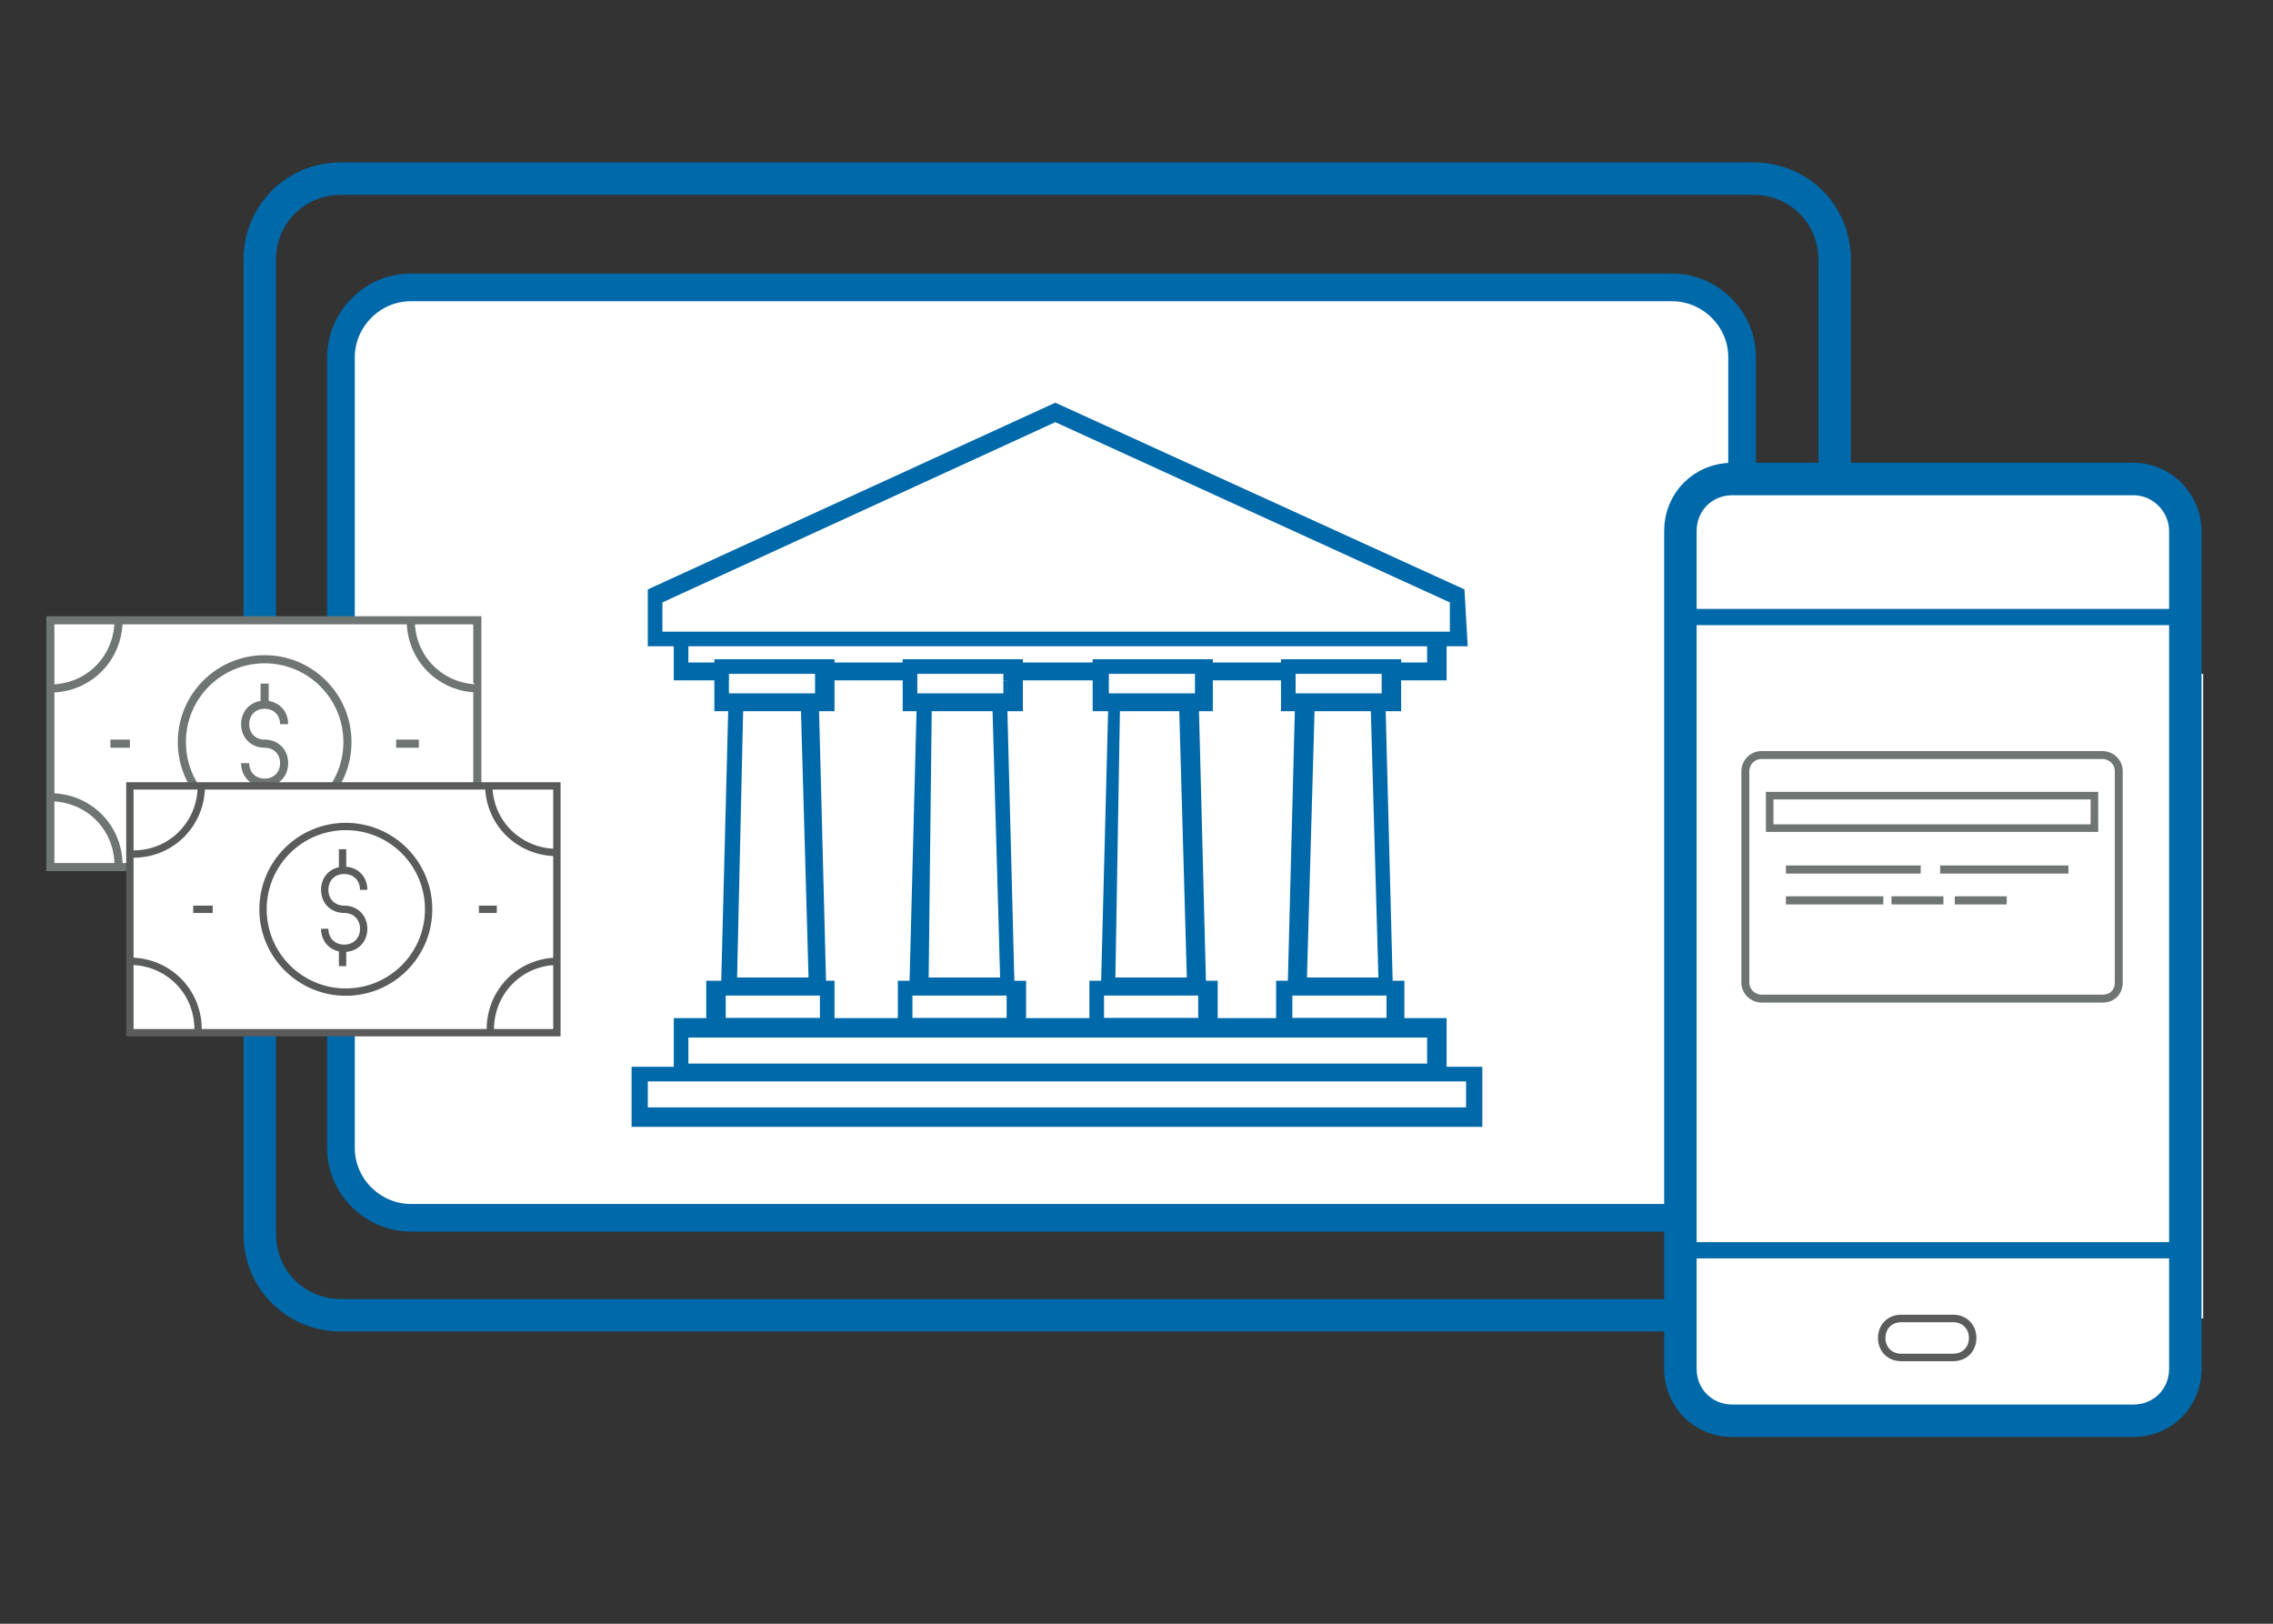
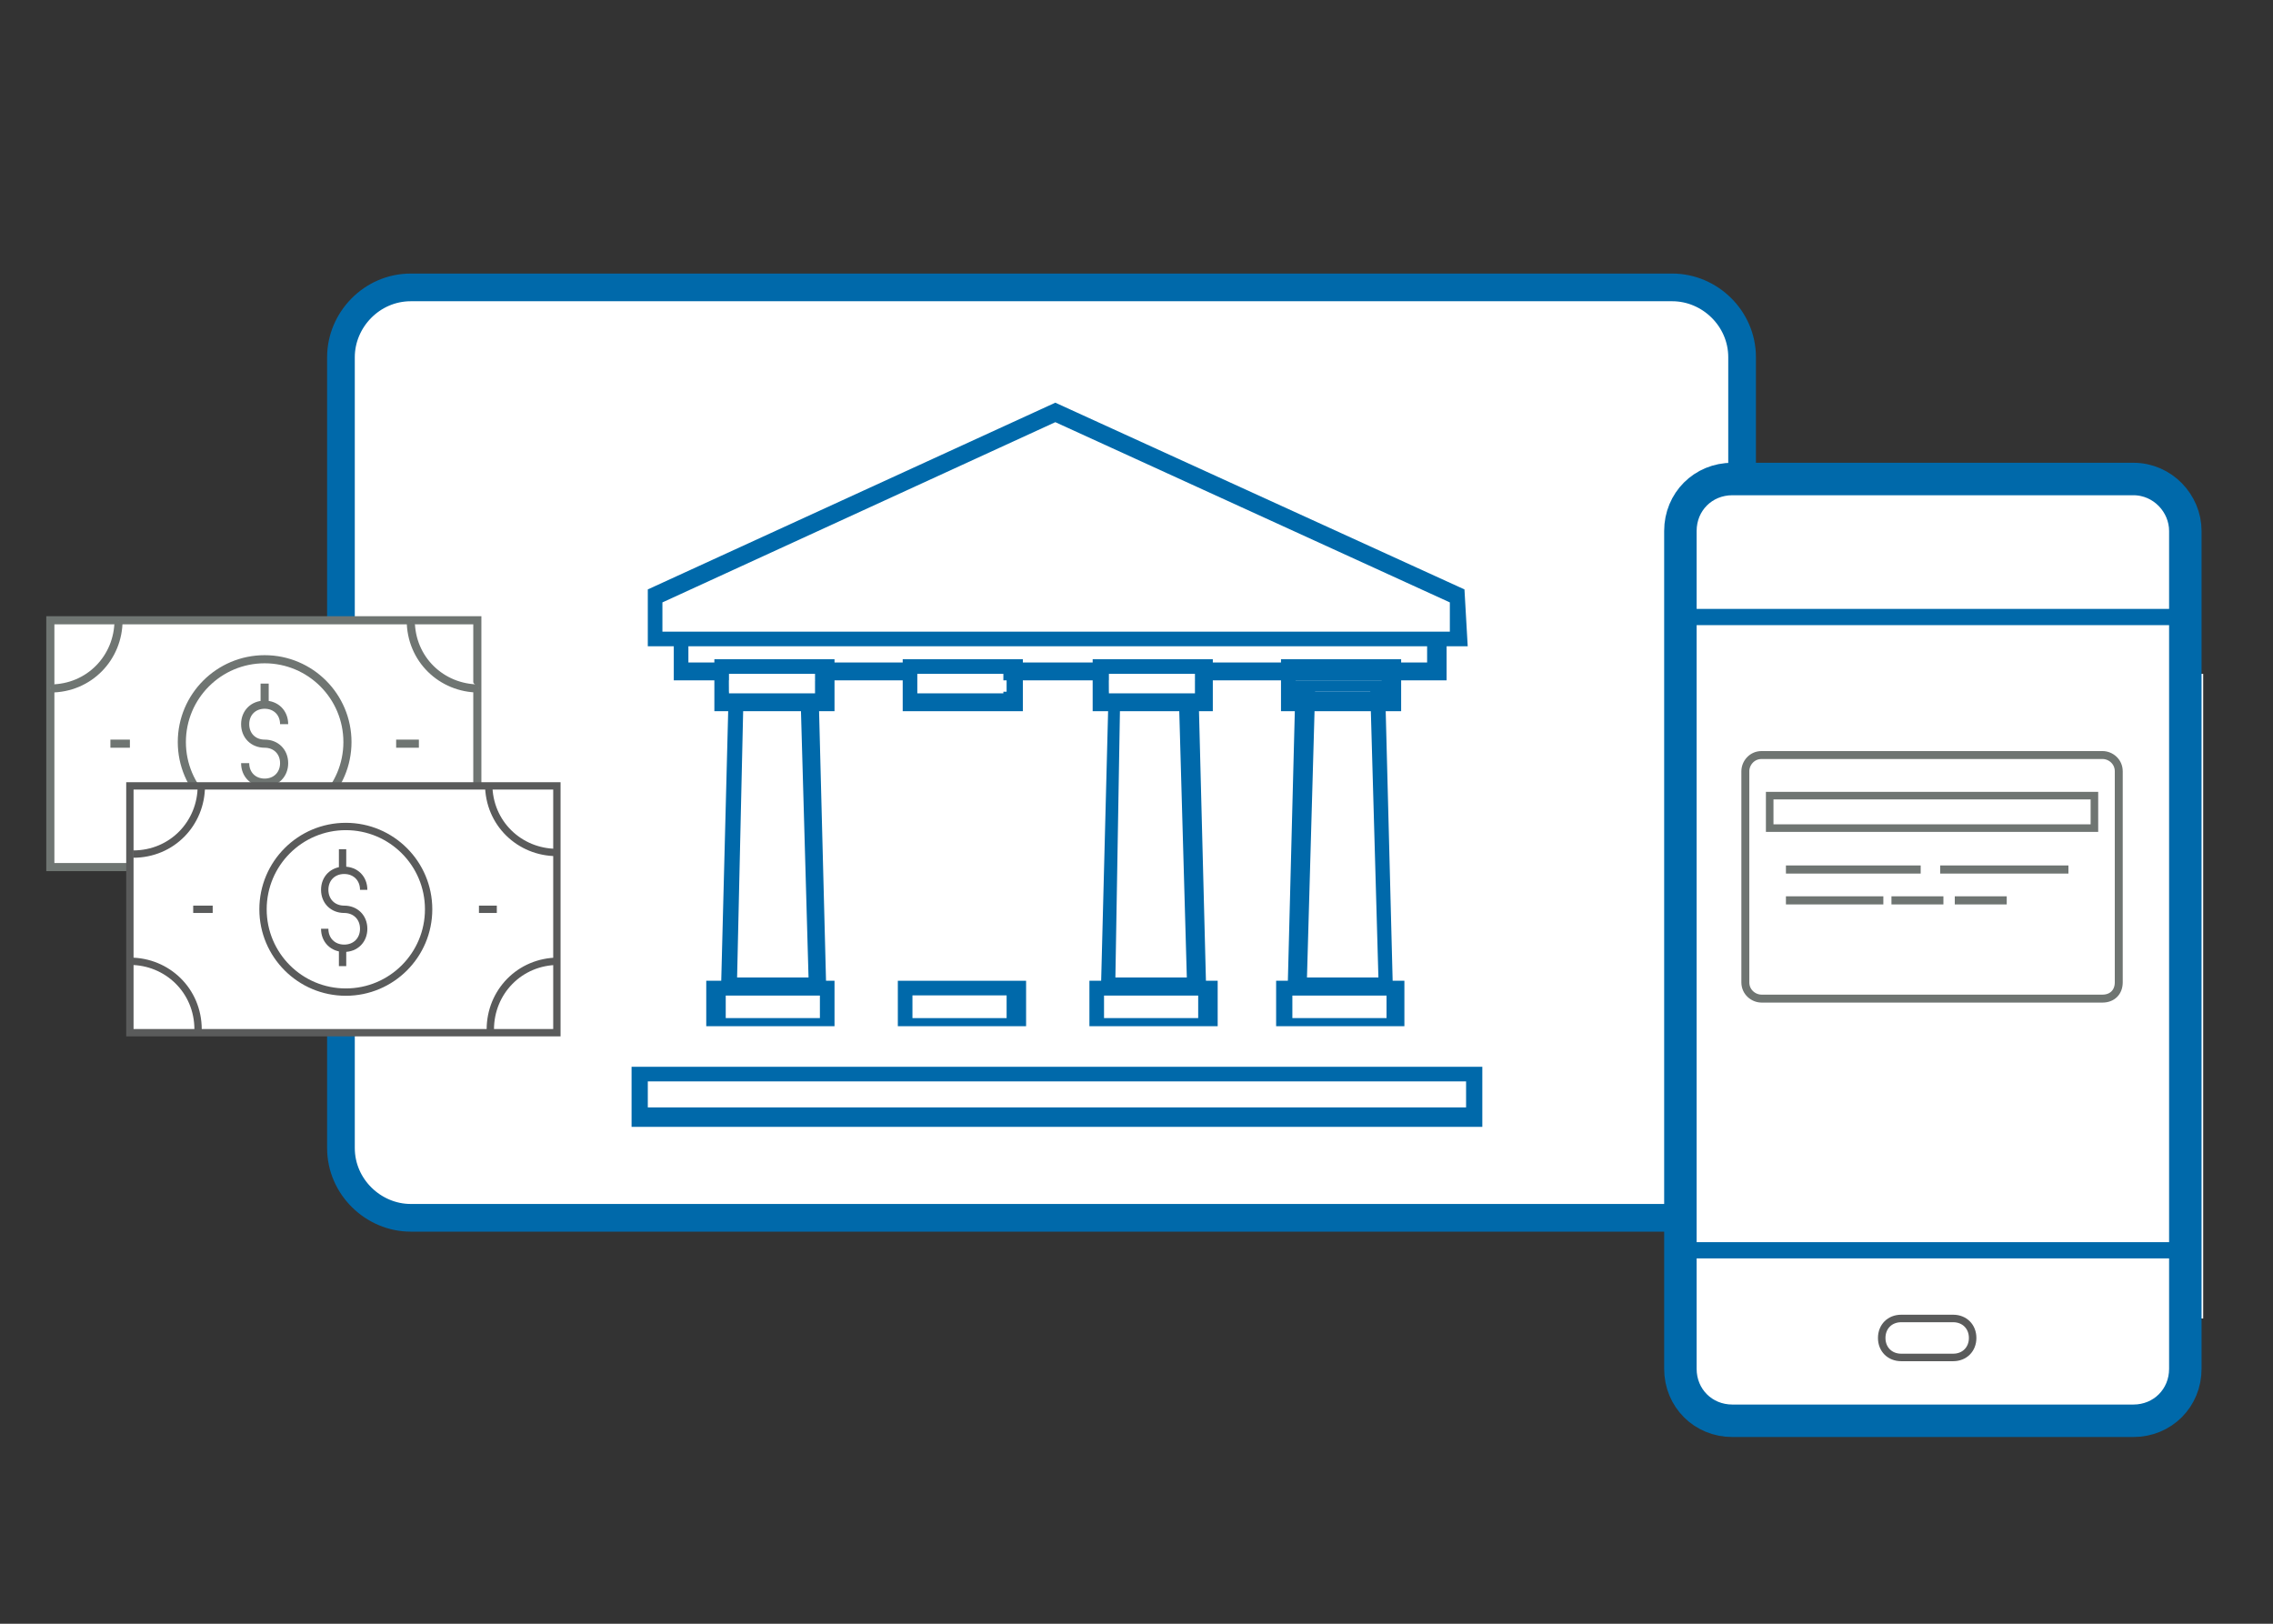
<svg xmlns="http://www.w3.org/2000/svg" version="1.1" id="Layer_1" x="0px" y="0px" width="140px" height="100px" viewBox="0 0 140 100" style="enable-background:new 0 0 140 100;" xml:space="preserve">
  <rect x="0" y="0" width="140" height="100" fill="#333333" stroke="none" />
  <style type="text/css">
	.st0{fill:none;stroke:#0069AA;stroke-width:2;stroke-miterlimit:10;}
	.st1{fill:#FFFFFF;stroke:#0069AA;stroke-width:1.705;stroke-miterlimit:10;}
	.st2{fill:#0069AA;}
	.st3{fill:#FFFFFF;}
	.st4{fill:#FFFFFF;stroke:#0069AA;stroke-width:2;stroke-miterlimit:10;}
	.st5{fill:none;stroke:#5A5B5B;stroke-width:0.462;stroke-miterlimit:10;}
	.st6{fill:#6F7572;}
	.st7{fill:none;}
	.st8{fill:none;stroke:#6F7572;stroke-width:0.489;stroke-miterlimit:10;}
	.st9{fill:none;stroke:#6F7572;stroke-width:0.466;stroke-miterlimit:10;}
	.st10{fill:#FFFFFF;stroke:#6F7572;stroke-width:0.5;stroke-miterlimit:10;}
	.st11{fill:#FFFFFF;stroke:#5A5B5B;stroke-width:0.452;stroke-miterlimit:10;}
	.st12{fill:none;stroke:#5A5B5B;stroke-width:0.452;stroke-miterlimit:10.001;}
	.st13{fill:none;stroke:#5A5B5B;stroke-width:0.452;stroke-miterlimit:10;}
	.st14{fill:none;stroke:#0069AA;stroke-miterlimit:10;}
</style>
-   <path class="st0" d="M108,81H21c-2.8,0-5-2.2-5-5V16c0-2.8,2.2-5,5-5h87c2.8,0,5,2.2,5,5v60C113,78.8,110.8,81,108,81z" />
  <g>
    <g>
      <path class="st1" d="M102.9,75H25.3c-2.3,0-4.3-1.9-4.3-4.3V22c0-2.3,1.9-4.3,4.3-4.3h77.7c2.3,0,4.3,1.9,4.3,4.3v48.7    C107.2,73.1,105.3,75,102.9,75z" />
      <g>
        <path class="st2" d="M51.6,63.9h-8.1v-3.5h7.9v3.5H51.6z M44.7,62.7h5.8v-1.4h-5.8V62.7z" />
        <path class="st2" d="M50.9,61.3h-6.5l0.5-19.4h5.5L50.9,61.3z M45.4,60.2h4.4l-0.5-17.6h-3.5L45.4,60.2z" />
        <path class="st2" d="M51.4,43.8H44v-3.2h7.4V43.8z M44.9,42.6h5.3v-1.2h-5.3V42.6z" />
        <path class="st2" d="M63.2,63.9h-7.9v-3.5h7.9V63.9z M56.3,62.7H62v-1.4h-5.8V62.7z" />
-         <path class="st2" d="M62.5,61.3H56l0.5-19.4H62L62.5,61.3z M57.2,60.2h4.4l-0.5-17.6h-3.7L57.2,60.2z" />
        <path class="st2" d="M63,43.8h-7.4v-3.2H63V43.8z M56.5,42.6H62v-1.2h-5.3v1.2H56.5z" />
        <path class="st2" d="M75,63.9h-7.9v-3.5H75V63.9z M68,61.3v1.4h5.8v-1.4" />
        <path class="st2" d="M74.3,61.3h-6.5l0.5-19.4h5.5L74.3,61.3z M68.7,60.2h4.4l-0.5-17.6H69L68.7,60.2z" />
        <path class="st2" d="M74.7,43.8h-7.4v-3.2h7.4V43.8z M68.3,42.6h5.3v-1.2h-5.3V42.6z" />
        <path class="st2" d="M86.5,63.9h-7.9v-3.5h7.9V63.9z M79.6,62.7h5.8v-1.4h-5.8V62.7z" />
        <path class="st2" d="M85.8,61.3h-6.5l0.5-19.4h5.5L85.8,61.3z M80.5,60.2h4.4l-0.5-17.6H81L80.5,60.2z" />
        <path class="st2" d="M86.3,43.8h-7.4v-3.2h7.4V43.8z M79.8,42.6h5.3v-1.2h-5.3V42.6z" />
        <rect x="41.9" y="63.2" class="st3" width="46.4" height="2.8" />
-         <path class="st2" d="M88.8,66.4H41.5v-3.7h47.6v3.7H88.8z M42.4,65.5h45.5v-1.6H42.4V65.5z" />
        <path class="st2" d="M91.4,69.4H38.9v-3.7h52.4V69.4z M39.9,68.2h50.4v-1.6H39.9V68.2z" />
        <path class="st2" d="M88.8,41.9H41.5v-3.7h47.6v3.7H88.8z M42.4,40.8h45.5v-1.6H42.4V40.8z" />
        <polygon class="st3" points="90,39.4 40.3,39.4 40.3,36.6 65,25.3 90,36.6    " />
        <path class="st2" d="M90.4,39.8H39.9v-3.5L65,24.8l25.2,11.5L90.4,39.8L90.4,39.8z M40.8,38.9h48.5v-1.8L65,26L40.8,37.1V38.9z" />
      </g>
      <rect x="105.7" y="41.5" class="st3" width="30" height="39.7" />
      <path class="st4" d="M131.4,87.5h-24.7c-1.8,0-3.2-1.4-3.2-3.2V32.7c0-1.8,1.4-3.2,3.2-3.2h24.7c1.8,0,3.2,1.5,3.2,3.2v51.6    C134.6,86.1,133.2,87.5,131.4,87.5z" />
      <path class="st5" d="M120.3,83.6h-3.2c-0.7,0-1.2-0.5-1.2-1.2c0-0.7,0.5-1.2,1.2-1.2h3.2c0.7,0,1.2,0.5,1.2,1.2    C121.5,83.1,121,83.6,120.3,83.6z" />
      <path class="st3" d="M120.5,55.5c2.5,0,5.1,0,7.9,0" />
      <rect x="119.5" y="53.3" class="st6" width="7.9" height="0.5" />
      <path class="st3" d="M111,55.5c2.8,0,5.5,0,8.3,0" />
      <rect x="110" y="53.3" class="st6" width="8.3" height="0.5" />
      <line class="st7" x1="111" y1="57.6" x2="116.8" y2="57.6" />
      <rect x="110" y="55.2" class="st6" width="6" height="0.5" />
      <rect x="116.5" y="55.2" class="st6" width="3.2" height="0.5" />
      <rect x="120.4" y="55.2" class="st6" width="3.2" height="0.5" />
      <rect x="68.3" y="41.5" class="st2" width="5.3" height="1.2" />
-       <rect x="79.8" y="41.5" class="st3" width="5.3" height="1.2" />
      <rect x="68.3" y="41.5" class="st3" width="5.3" height="1.2" />
      <rect x="56.5" y="41.5" class="st3" width="5.3" height="1.2" />
      <rect x="44.9" y="41.5" class="st3" width="5.3" height="1.2" />
      <path class="st8" d="M129.5,61.5h-21c-0.5,0-1-0.4-1-1v-13c0-0.5,0.4-1,1-1h21c0.5,0,1,0.4,1,1v13    C130.5,61.1,130.1,61.5,129.5,61.5z" />
      <rect x="109" y="49" class="st9" width="20" height="2" />
    </g>
    <g>
      <rect x="3.1" y="38.2" class="st10" width="26.3" height="15.2" />
      <ellipse class="st10" cx="16.3" cy="45.7" rx="5.1" ry="5.1" />
      <g>
        <g>
          <path class="st10" d="M15.1,47c0,0.7,0.5,1.2,1.2,1.2c0.7,0,1.2-0.5,1.2-1.2c0-0.7-0.5-1.2-1.2-1.2c-0.7,0-1.2-0.5-1.2-1.2      s0.5-1.2,1.2-1.2c0.7,0,1.2,0.5,1.2,1.2" />
        </g>
        <line class="st10" x1="16.3" y1="43.3" x2="16.3" y2="42.1" />
        <line class="st10" x1="16.3" y1="49.3" x2="16.3" y2="48.2" />
      </g>
      <path class="st10" d="M29.5,42.4c-2.3,0-4.2-1.8-4.2-4.2" />
      <path class="st10" d="M7.3,38.2c0,2.3-1.8,4.2-4.2,4.2" />
      <path class="st10" d="M25.3,53.5c0-2.3,1.8-4.2,4.2-4.2" />
-       <path class="st10" d="M3.1,49.1c2.3,0,4.2,1.8,4.2,4.2" />
      <line class="st10" x1="24.4" y1="45.8" x2="25.8" y2="45.8" />
      <line class="st10" x1="6.8" y1="45.8" x2="8" y2="45.8" />
    </g>
    <g>
      <rect x="8" y="48.4" class="st11" width="26.3" height="15.2" />
      <ellipse class="st12" cx="21.3" cy="56" rx="5.1" ry="5.1" />
      <g>
        <g>
          <path class="st13" d="M20,57.2c0,0.7,0.5,1.2,1.2,1.2c0.7,0,1.2-0.5,1.2-1.2c0-0.7-0.5-1.2-1.2-1.2c-0.7,0-1.2-0.5-1.2-1.2      s0.5-1.2,1.2-1.2c0.7,0,1.2,0.5,1.2,1.2" />
        </g>
        <line class="st13" x1="21.1" y1="53.5" x2="21.1" y2="52.3" />
        <line class="st13" x1="21.1" y1="59.5" x2="21.1" y2="58.3" />
      </g>
      <path class="st13" d="M34.3,52.5c-2.3,0-4.2-1.8-4.2-4.2" />
      <path class="st13" d="M12.4,48.4c0,2.3-1.8,4.2-4.2,4.2" />
      <path class="st13" d="M30.2,63.4c0-2.3,1.8-4.2,4.2-4.2" />
      <path class="st13" d="M8,59.2c2.3,0,4.2,1.8,4.2,4.2" />
      <line class="st13" x1="29.5" y1="56" x2="30.6" y2="56" />
      <line class="st13" x1="11.9" y1="56" x2="13.1" y2="56" />
    </g>
  </g>
  <polyline class="st14" points="134.5,39 134.5,77 103,77 " />
  <line class="st14" x1="134.6" y1="38" x2="103.1" y2="38" />
</svg>